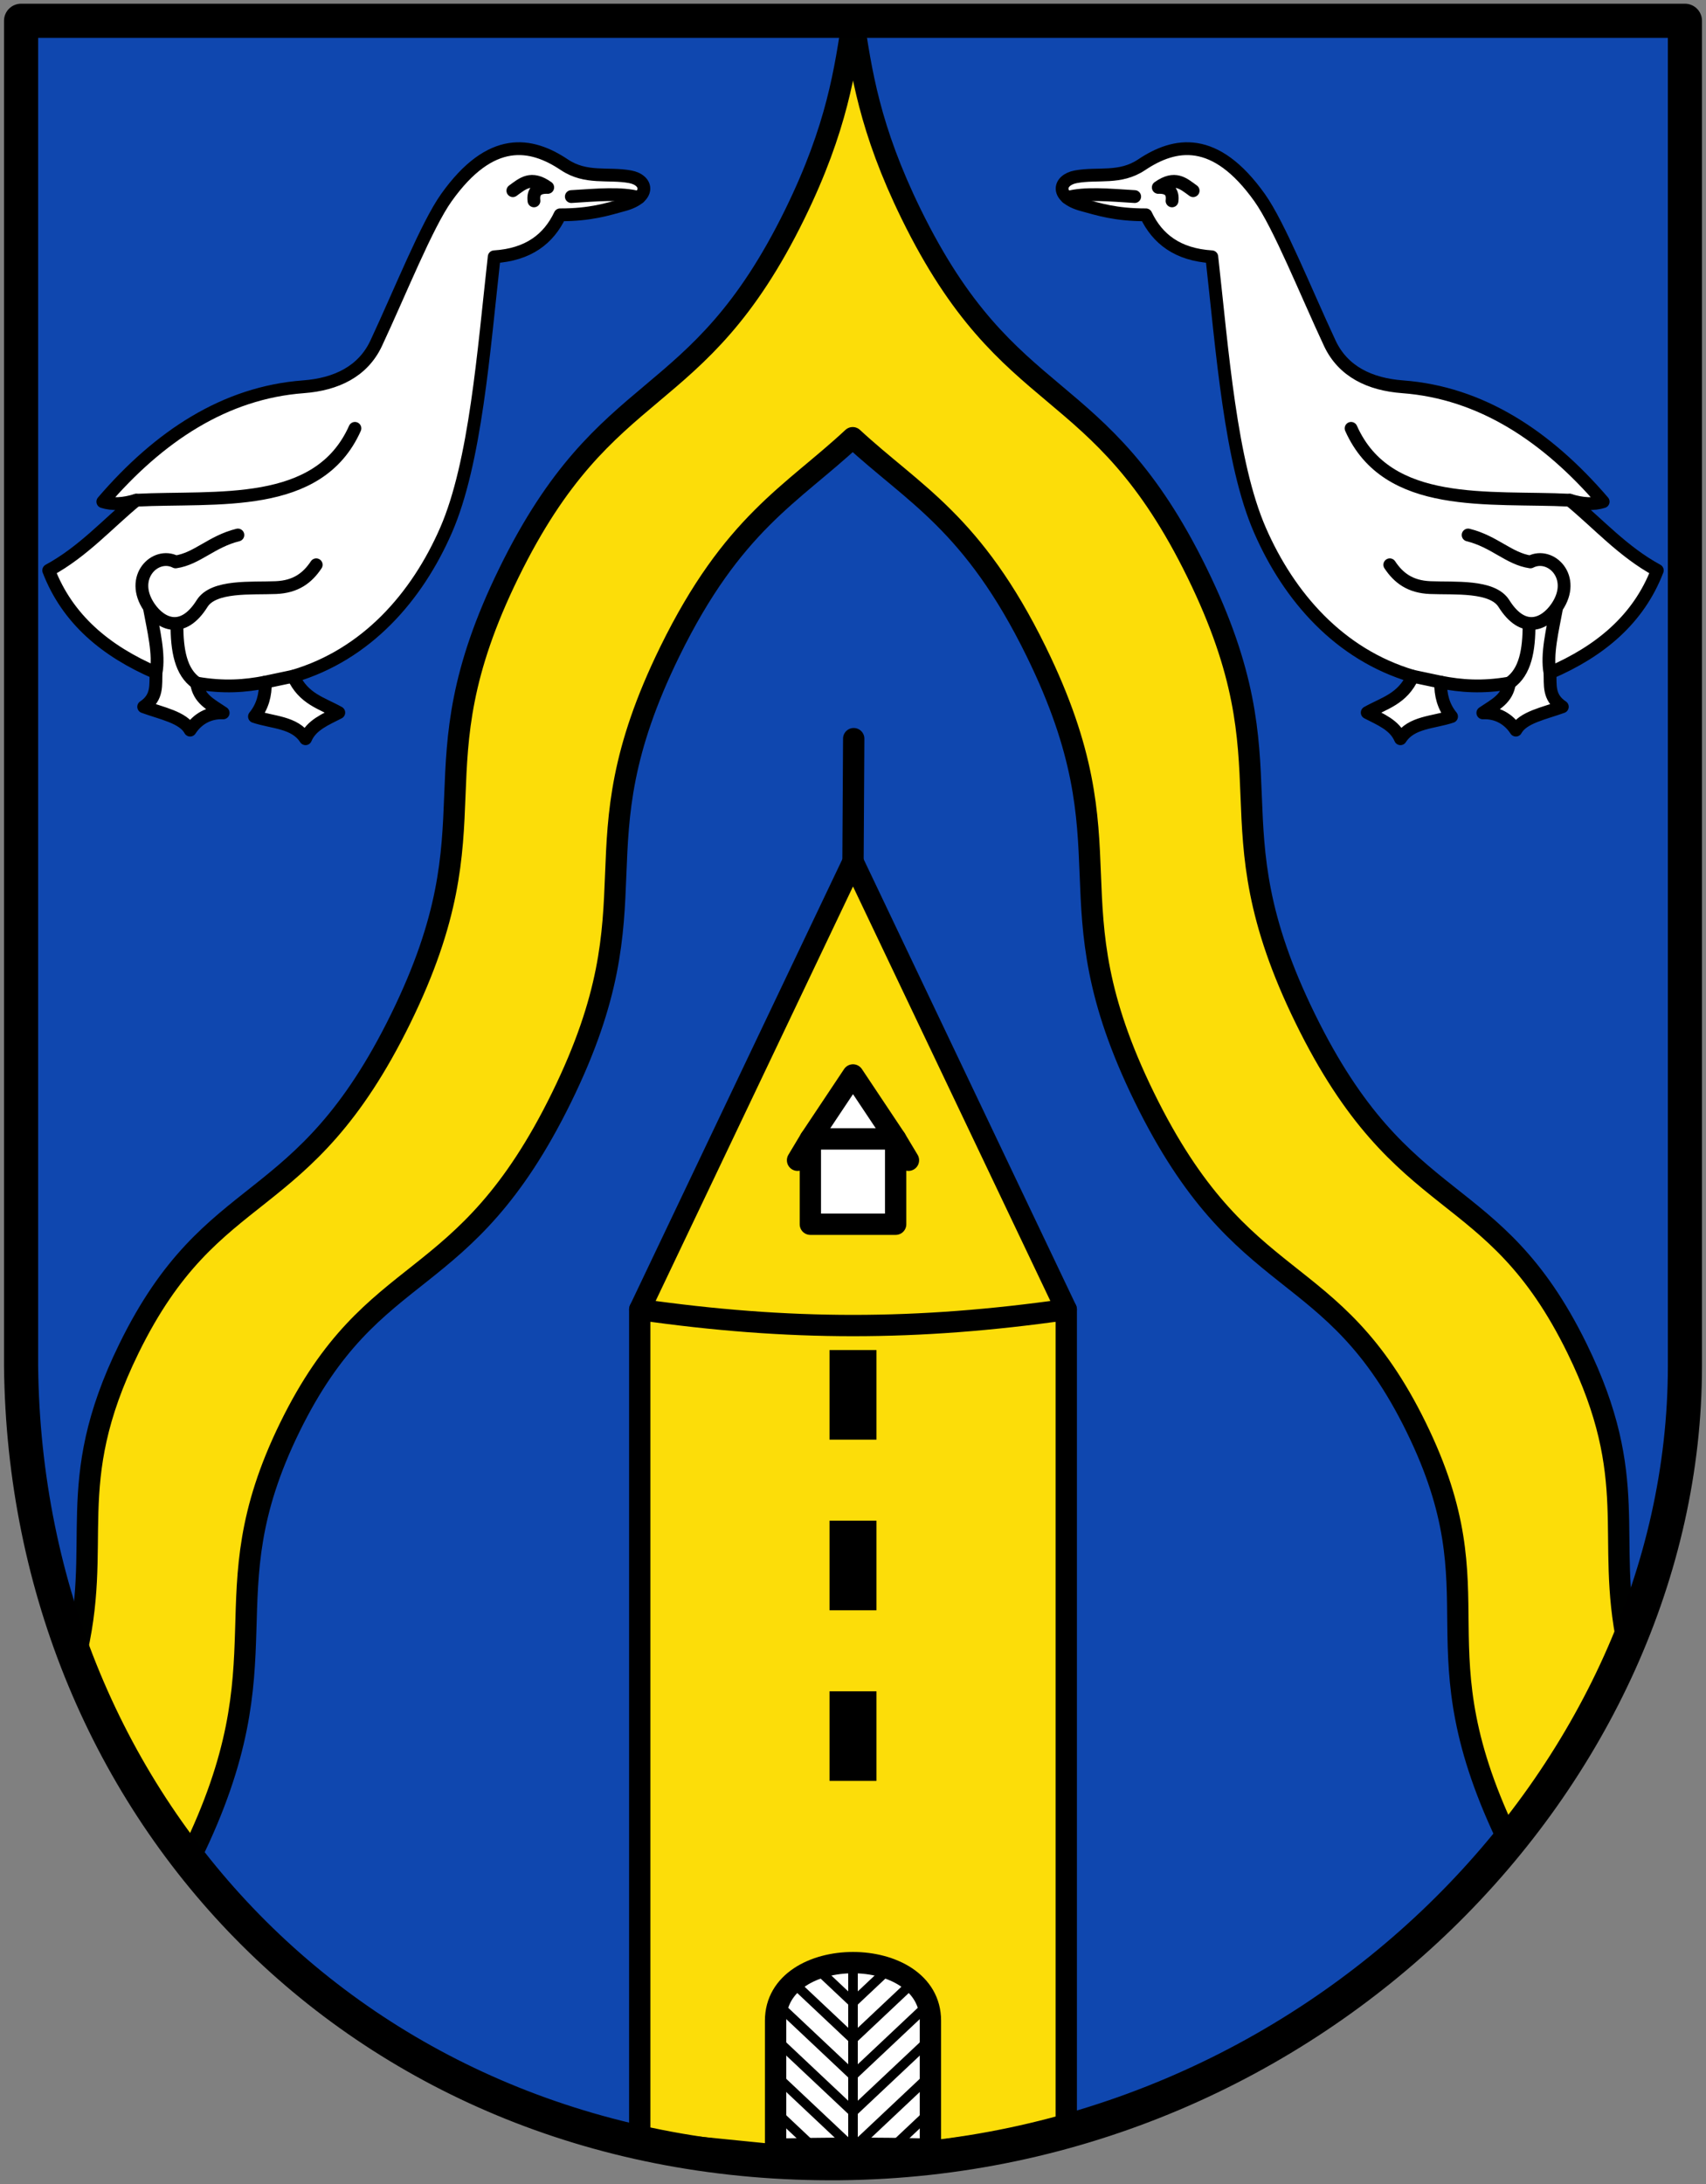
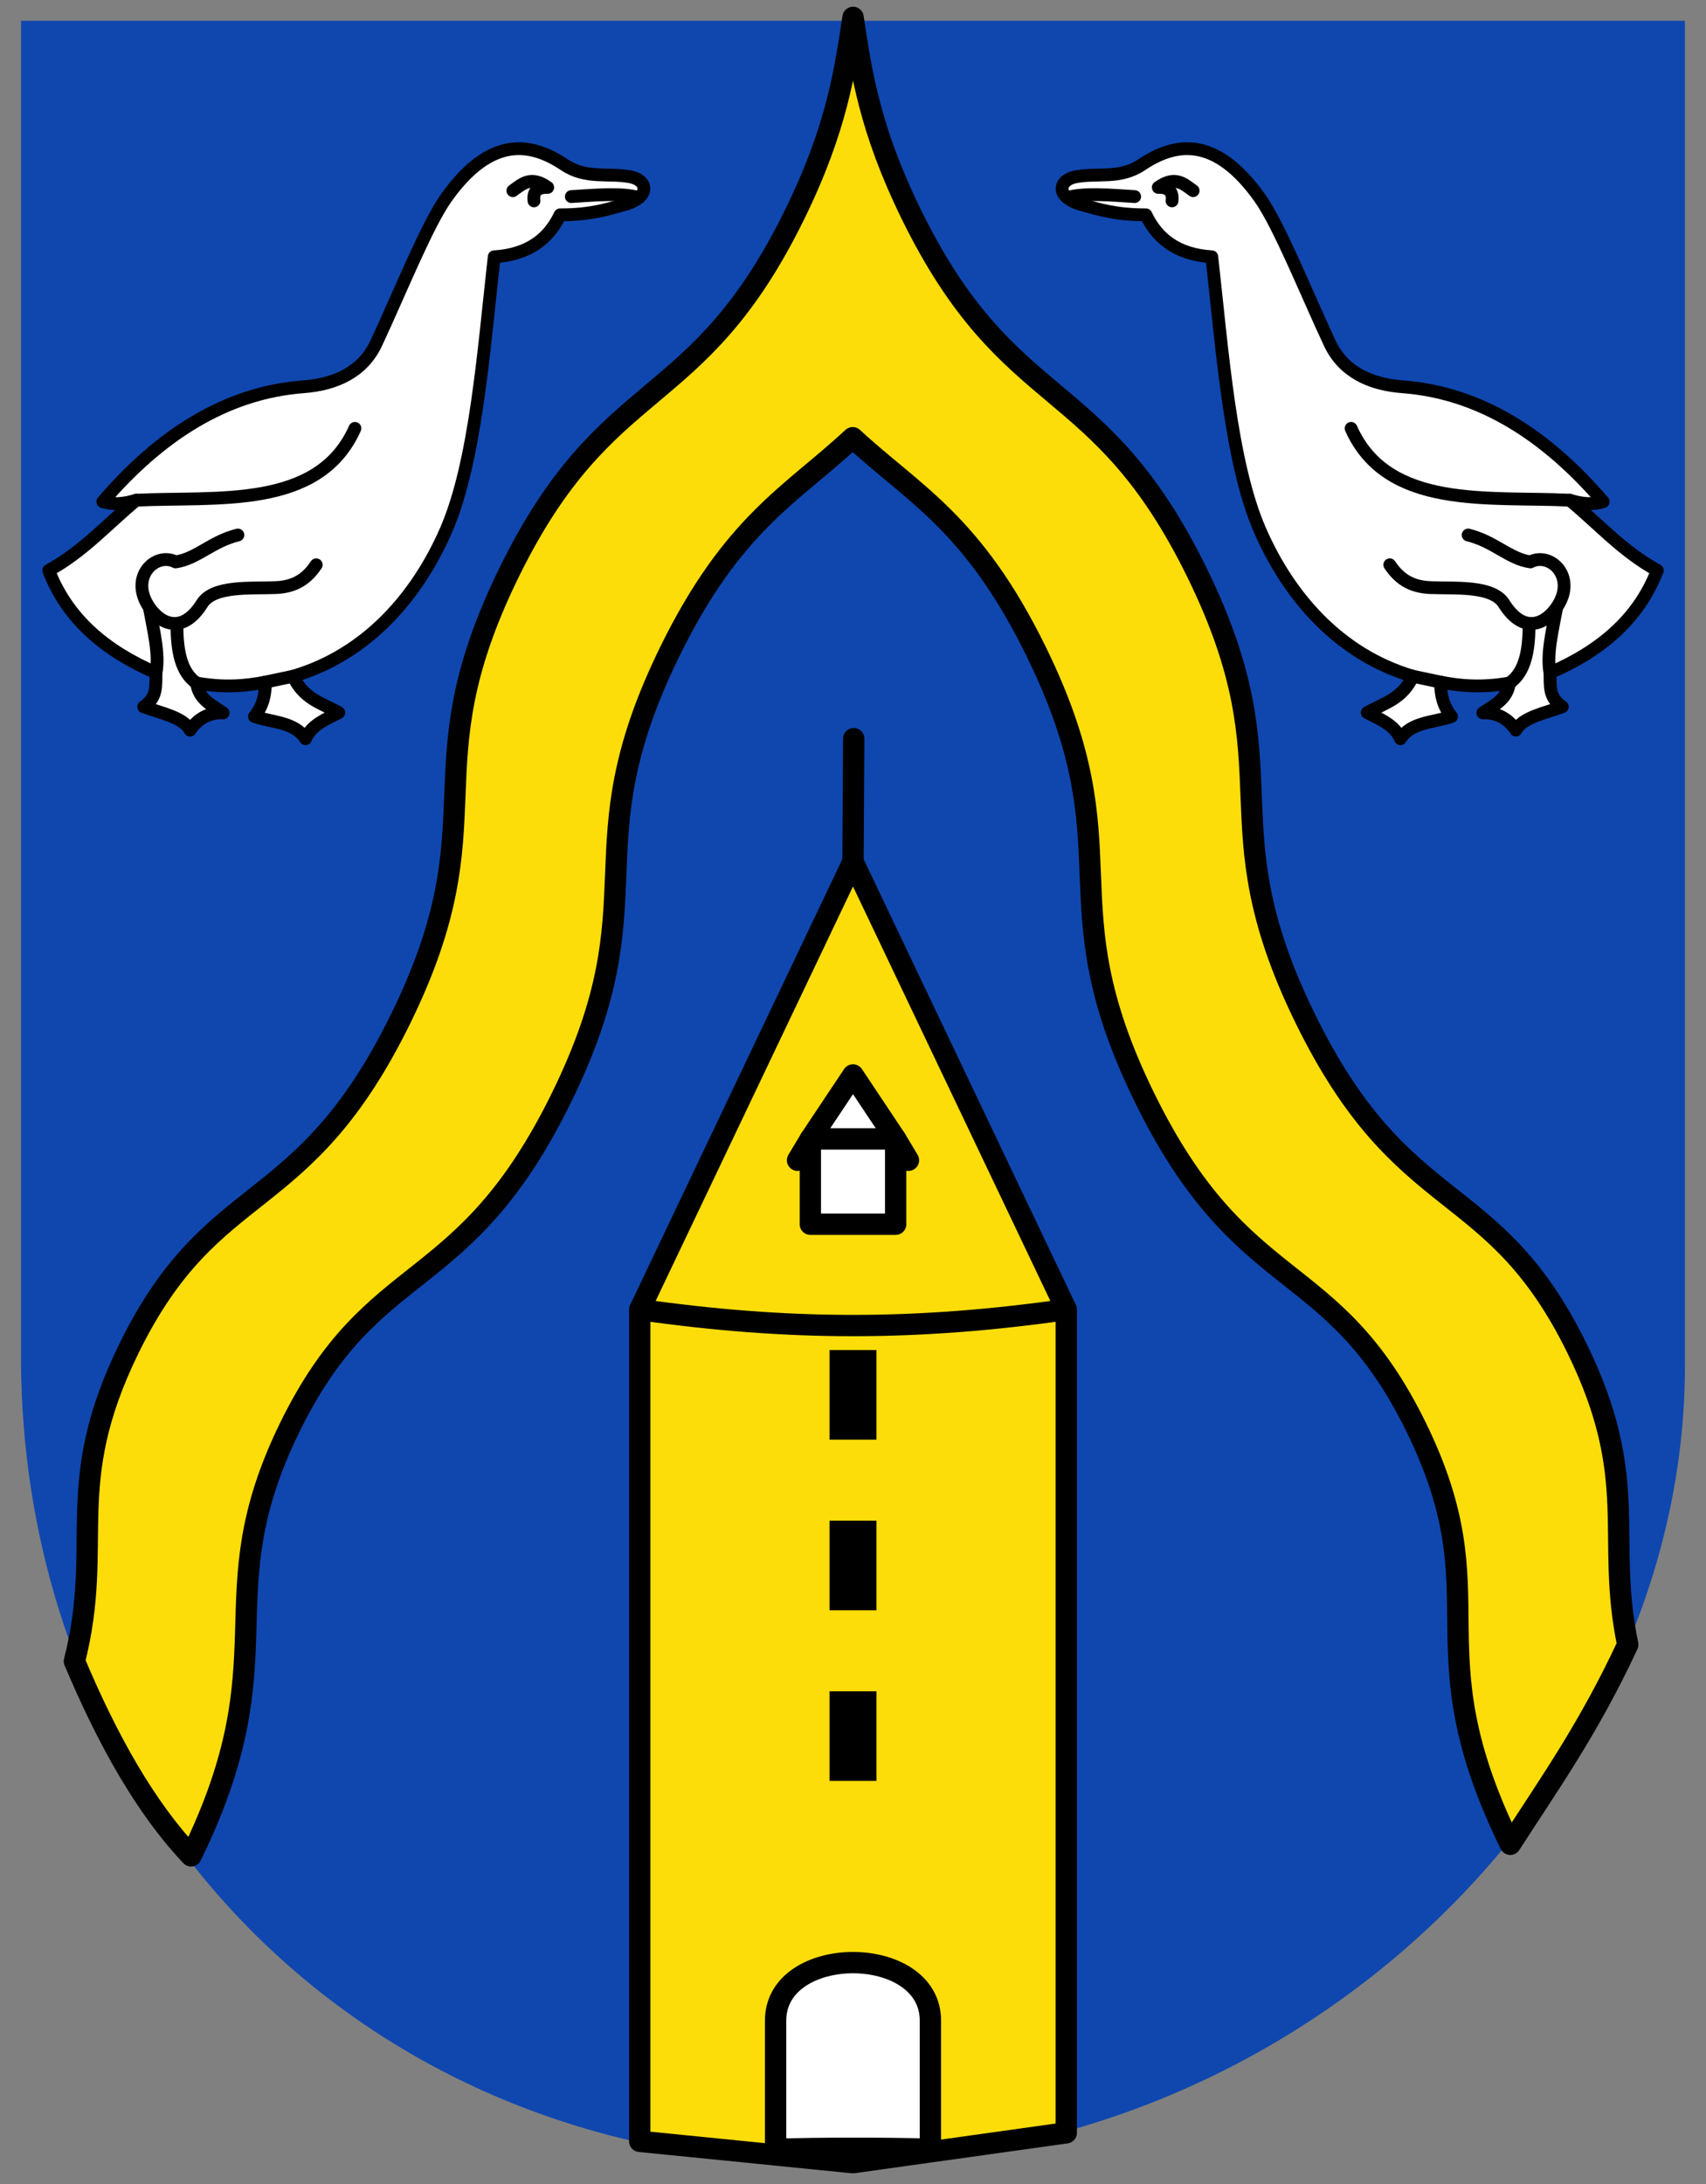
<svg xmlns="http://www.w3.org/2000/svg" width="400" height="512">
  <rect width="100%" height="100%" fill="#808080" stroke="none" />
  <path d="M4.942 4.87h390.116V320.26c0 95.854-86.733 185.803-198.091 186.86C85.608 508.176 6.029 424.8 4.942 320.26Z" style="fill:#0f47af;stroke:none;stroke-width:8;stroke-linecap:round;stroke-linejoin:round;stroke-miterlimit:4;stroke-dasharray:none;stroke-opacity:1" />
  <g style="fill:#fff;stroke-width:1.14">
    <path d="M225.644 302.769c-7.985-1.402-12.23-3.691-16.257-5.595-6.86-3.244-5.294-7.686-.365-7.703 5.977-.02 11.44 2.733 17.848-.071 9.777-4.277 20.73-4.36 29.525 14.2 3.844 8.113 7.701 26.812 11.635 41.555 2.16 8.092 8.64 12.705 17.13 14.88 20.353 5.214 35.691 19.748 47.423 39.628-2.705.358-5.625-.354-8.722-1.956 6.467 7.59 11.546 16.013 19.75 22.562-7.223 11.948-18.808 18.563-33.073 21.902-.41 3.17-1.653 6.339 1.662 9.508-4.959.878-10.915.901-13.327 3.962-1.41-3.345-4.223-5.613-7.89-6.086 3.894-1.706 7.059-2.567 8.411-6.599-7.39-.017-13.013-1.506-18.066-3.47-.686 3.369-.416 6.579 1.247 9.557-5.007.755-10.896-.478-14.494 3.446-.879-3.899-4.403-6.034-7.53-8.433 4.93-1.71 9.923-1.913 13.713-7.426-18.316-9.14-28.865-26.683-33.387-45.542-4.601-19.187-1.508-48.858.143-74.19-8.92-2.18-13.5-7.254-15.376-14.13z" style="fill:#fff;stroke:#000;stroke-width:3.42;stroke-linecap:round;stroke-linejoin:round;stroke-miterlimit:4;stroke-dasharray:none;stroke-opacity:1" transform="matrix(-.863 -.154 -.154 .864 372.676 -176.48)" />
    <path d="M233.174 300.326c.702-2.227-.102-3.79-2.99-4.188 4.94-2.335 6.764.153 9.026 2.496m-15.669-1.192c-6.591-1.595-13.05-3.4-17.854-2.904m75.641 144.947-7.064-2.855m25.13 6.326c4.684-2.125 6.737-7.759 7.917-14.558m3.227 13.773c-.04-5.085 2.668-11.086 4.86-16.915m-19.941-23.17c6.661 2.965 9.61 8.148 15.136 9.998 5.808-1.797 11.616 6.248 4.806 13.172-3.878 3.942-10.075 5.576-13.734-3.467-2.172-5.366-12.275-6.239-18.675-7.653-5.16-1.14-7.845-3.954-9.558-7.895m-3.79-37.693c5.763 23.183 33.14 24.306 54.22 29.16" style="fill:#fff;stroke:#000;stroke-width:3.42;stroke-linecap:round;stroke-linejoin:round;stroke-miterlimit:4;stroke-dasharray:none;stroke-opacity:1" transform="matrix(-.863 -.154 -.154 .864 372.676 -176.48)" />
  </g>
  <g style="fill:#fff;stroke-width:1.14">
    <path d="M225.644 302.769c-7.985-1.402-12.23-3.691-16.257-5.595-6.86-3.244-5.294-7.686-.365-7.703 5.977-.02 11.44 2.733 17.848-.071 9.777-4.277 20.73-4.36 29.525 14.2 3.844 8.113 7.701 26.812 11.635 41.555 2.16 8.092 8.64 12.705 17.13 14.88 20.353 5.214 35.691 19.748 47.423 39.628-2.705.358-5.625-.354-8.722-1.956 6.467 7.59 11.546 16.013 19.75 22.562-7.223 11.948-18.808 18.563-33.073 21.902-.41 3.17-1.653 6.339 1.662 9.508-4.959.878-10.915.901-13.327 3.962-1.41-3.345-4.223-5.613-7.89-6.086 3.894-1.706 7.059-2.567 8.411-6.599-7.39-.017-13.013-1.506-18.066-3.47-.686 3.369-.416 6.579 1.247 9.557-5.007.755-10.896-.478-14.494 3.446-.879-3.899-4.403-6.034-7.53-8.433 4.93-1.71 9.923-1.913 13.713-7.426-18.316-9.14-28.865-26.683-33.387-45.542-4.601-19.187-1.508-48.858.143-74.19-8.92-2.18-13.5-7.254-15.376-14.13z" style="fill:#fff;stroke:#000;stroke-width:3.42;stroke-linecap:round;stroke-linejoin:round;stroke-miterlimit:4;stroke-dasharray:none;stroke-opacity:1" transform="matrix(.863 -.154 .154 .864 27.324 -176.48)" />
    <path d="M233.174 300.326c.702-2.227-.102-3.79-2.99-4.188 4.94-2.335 6.764.153 9.026 2.496m-15.669-1.192c-6.591-1.595-13.05-3.4-17.854-2.904m75.641 144.947-7.064-2.855m25.13 6.326c4.684-2.125 6.737-7.759 7.917-14.558m3.227 13.773c-.04-5.085 2.668-11.086 4.86-16.915m-19.941-23.17c6.661 2.965 9.61 8.148 15.136 9.998 5.808-1.797 11.616 6.248 4.806 13.172-3.878 3.942-10.075 5.576-13.734-3.467-2.172-5.366-12.275-6.239-18.675-7.653-5.16-1.14-7.845-3.954-9.558-7.895m-3.79-37.693c5.763 23.183 33.14 24.306 54.22 29.16" style="fill:#fff;stroke:#000;stroke-width:3.42;stroke-linecap:round;stroke-linejoin:round;stroke-miterlimit:4;stroke-dasharray:none;stroke-opacity:1" transform="matrix(.863 -.154 .154 .864 27.324 -176.48)" />
  </g>
  <path d="m210 507-50-5V307l50-105 50 105v193l-50 7" style="fill:#fcdd09;stroke:#000;stroke-width:5;stroke-linecap:round;stroke-linejoin:round;stroke-miterlimit:4;stroke-dasharray:none;stroke-opacity:1" transform="translate(-10)" />
  <path d="M160 307c35 5 65 5 100 0" style="fill:none;stroke:#000;stroke-width:5;stroke-linecap:round;stroke-linejoin:round;stroke-miterlimit:4;stroke-dasharray:none;stroke-opacity:1" transform="translate(-10)" />
  <path d="m210 252-10 15v20h20v-20z" style="fill:#fff;stroke:#000;stroke-width:5;stroke-linecap:round;stroke-linejoin:round;stroke-miterlimit:4;stroke-dasharray:none;stroke-opacity:1" transform="translate(-10)" />
  <path d="m197 272 3-5h20l3 5" style="fill:none;stroke:#000;stroke-width:5;stroke-linecap:round;stroke-linejoin:round;stroke-miterlimit:4;stroke-dasharray:none;stroke-opacity:1" transform="translate(-10)" />
  <path d="M205 317v20h10v-20z" style="fill:#000;stroke:#000;stroke-width:1px;stroke-linecap:butt;stroke-linejoin:miter;stroke-opacity:1" transform="translate(-10)" />
  <path d="m210 202 .167-28.834" style="fill:none;stroke:#000;stroke-width:5;stroke-linecap:round;stroke-linejoin:round;stroke-miterlimit:4;stroke-dasharray:none;stroke-opacity:1" transform="translate(-10)" />
  <path d="M205 357v20h10v-20zM205 397v20h10v-20z" style="fill:#000;stroke:#000;stroke-width:1px;stroke-linecap:butt;stroke-linejoin:miter;stroke-opacity:1" transform="translate(-10)" />
  <path d="M191.849 497.84v-30.12c0-18.158 36.303-18.158 36.303 0v30.12c-13.323-.326-25.153-.243-36.303 0z" style="fill:#fff;stroke:#000;stroke-width:5;stroke-linecap:round;stroke-linejoin:round;stroke-miterlimit:4;stroke-dasharray:none;stroke-opacity:1" transform="translate(-10 6)" />
-   <path d="m228.152 489.08-8.973 8.448m8.973-16.992L210 497.626m8.269-41.964L210 463.447m13.937-4.577L210 471.992m17.498-7.93L210 480.537m18.152-8.544L210 489.08m-18.151 0 8.972 8.447m-8.972-16.992L210 497.626m-8.268-41.964 8.268 7.785m-13.937-4.577L210 471.992m-17.497-7.93L210 480.537m-18.151-8.544L210 489.08m0-35.247v43.792" style="fill:none;stroke:#000;stroke-width:2.25;stroke-linecap:butt;stroke-linejoin:miter;stroke-miterlimit:4;stroke-dasharray:none;stroke-opacity:1" transform="translate(-10 6)" />
  <path d="M4.942 4.87h390.116V320.26c0 95.854-86.733 185.803-198.091 186.86C85.608 508.176 6.029 424.8 4.942 320.26Z" style="fill:none;stroke:none;stroke-width:8;stroke-linecap:round;stroke-linejoin:round;stroke-miterlimit:4;stroke-dasharray:none;stroke-opacity:1" />
  <g style="stroke:#00fa00;stroke-opacity:1">
    <path d="M-111.66 932.446c-22.032-18.705-38.172-15.313-60.223-43.745-27.578-35.56-9.245-49.777-41.42-91.263-32.175-41.485-50.507-27.267-82.682-68.752-32.175-41.486-13.842-55.704-46.017-97.19-13.9-17.922-25.216-25.448-35.404-32.55C-365.2 602.79-352.364 607-330 607c52.5 0 52.5-23.2 105-23.2s52.5 23.2 105 23.2 52.5-23.2 97.5-23.2c34.271 0 42.442 13.456 67.58 19.872C58.75 620.593 66.25 634.49 75 649c-52.5 0-52.5-23.2-97.5-23.2S-67.5 649-120 649s-52.5-23.2-105-23.2c-33.678 0-45.752 9.547-63.955 16.578 5.662 18.668 5.589 34.046 26.158 60.568 32.175 41.485 50.508 27.267 82.682 68.752 32.175 41.486 13.842 55.704 41.42 91.263 27.58 35.559 47.87 23.508 80.044 64.993-14.84 4.63-32.955 5.634-53.01 4.492z" style="fill:#fcdd09;stroke:#000100;stroke-width:5;stroke-linecap:round;stroke-linejoin:round;stroke-miterlimit:4;stroke-dasharray:none;stroke-opacity:1" transform="rotate(63.898 388.246 764.46)" />
  </g>
-   <path d="M4.942 4.87h390.116V320.26c0 95.854-86.733 185.803-198.091 186.86C85.608 508.176 6.029 424.8 4.942 320.26Z" style="fill:none;stroke:#000;stroke-width:8;stroke-linecap:round;stroke-linejoin:round;stroke-miterlimit:4;stroke-dasharray:none;stroke-opacity:1" />
</svg>